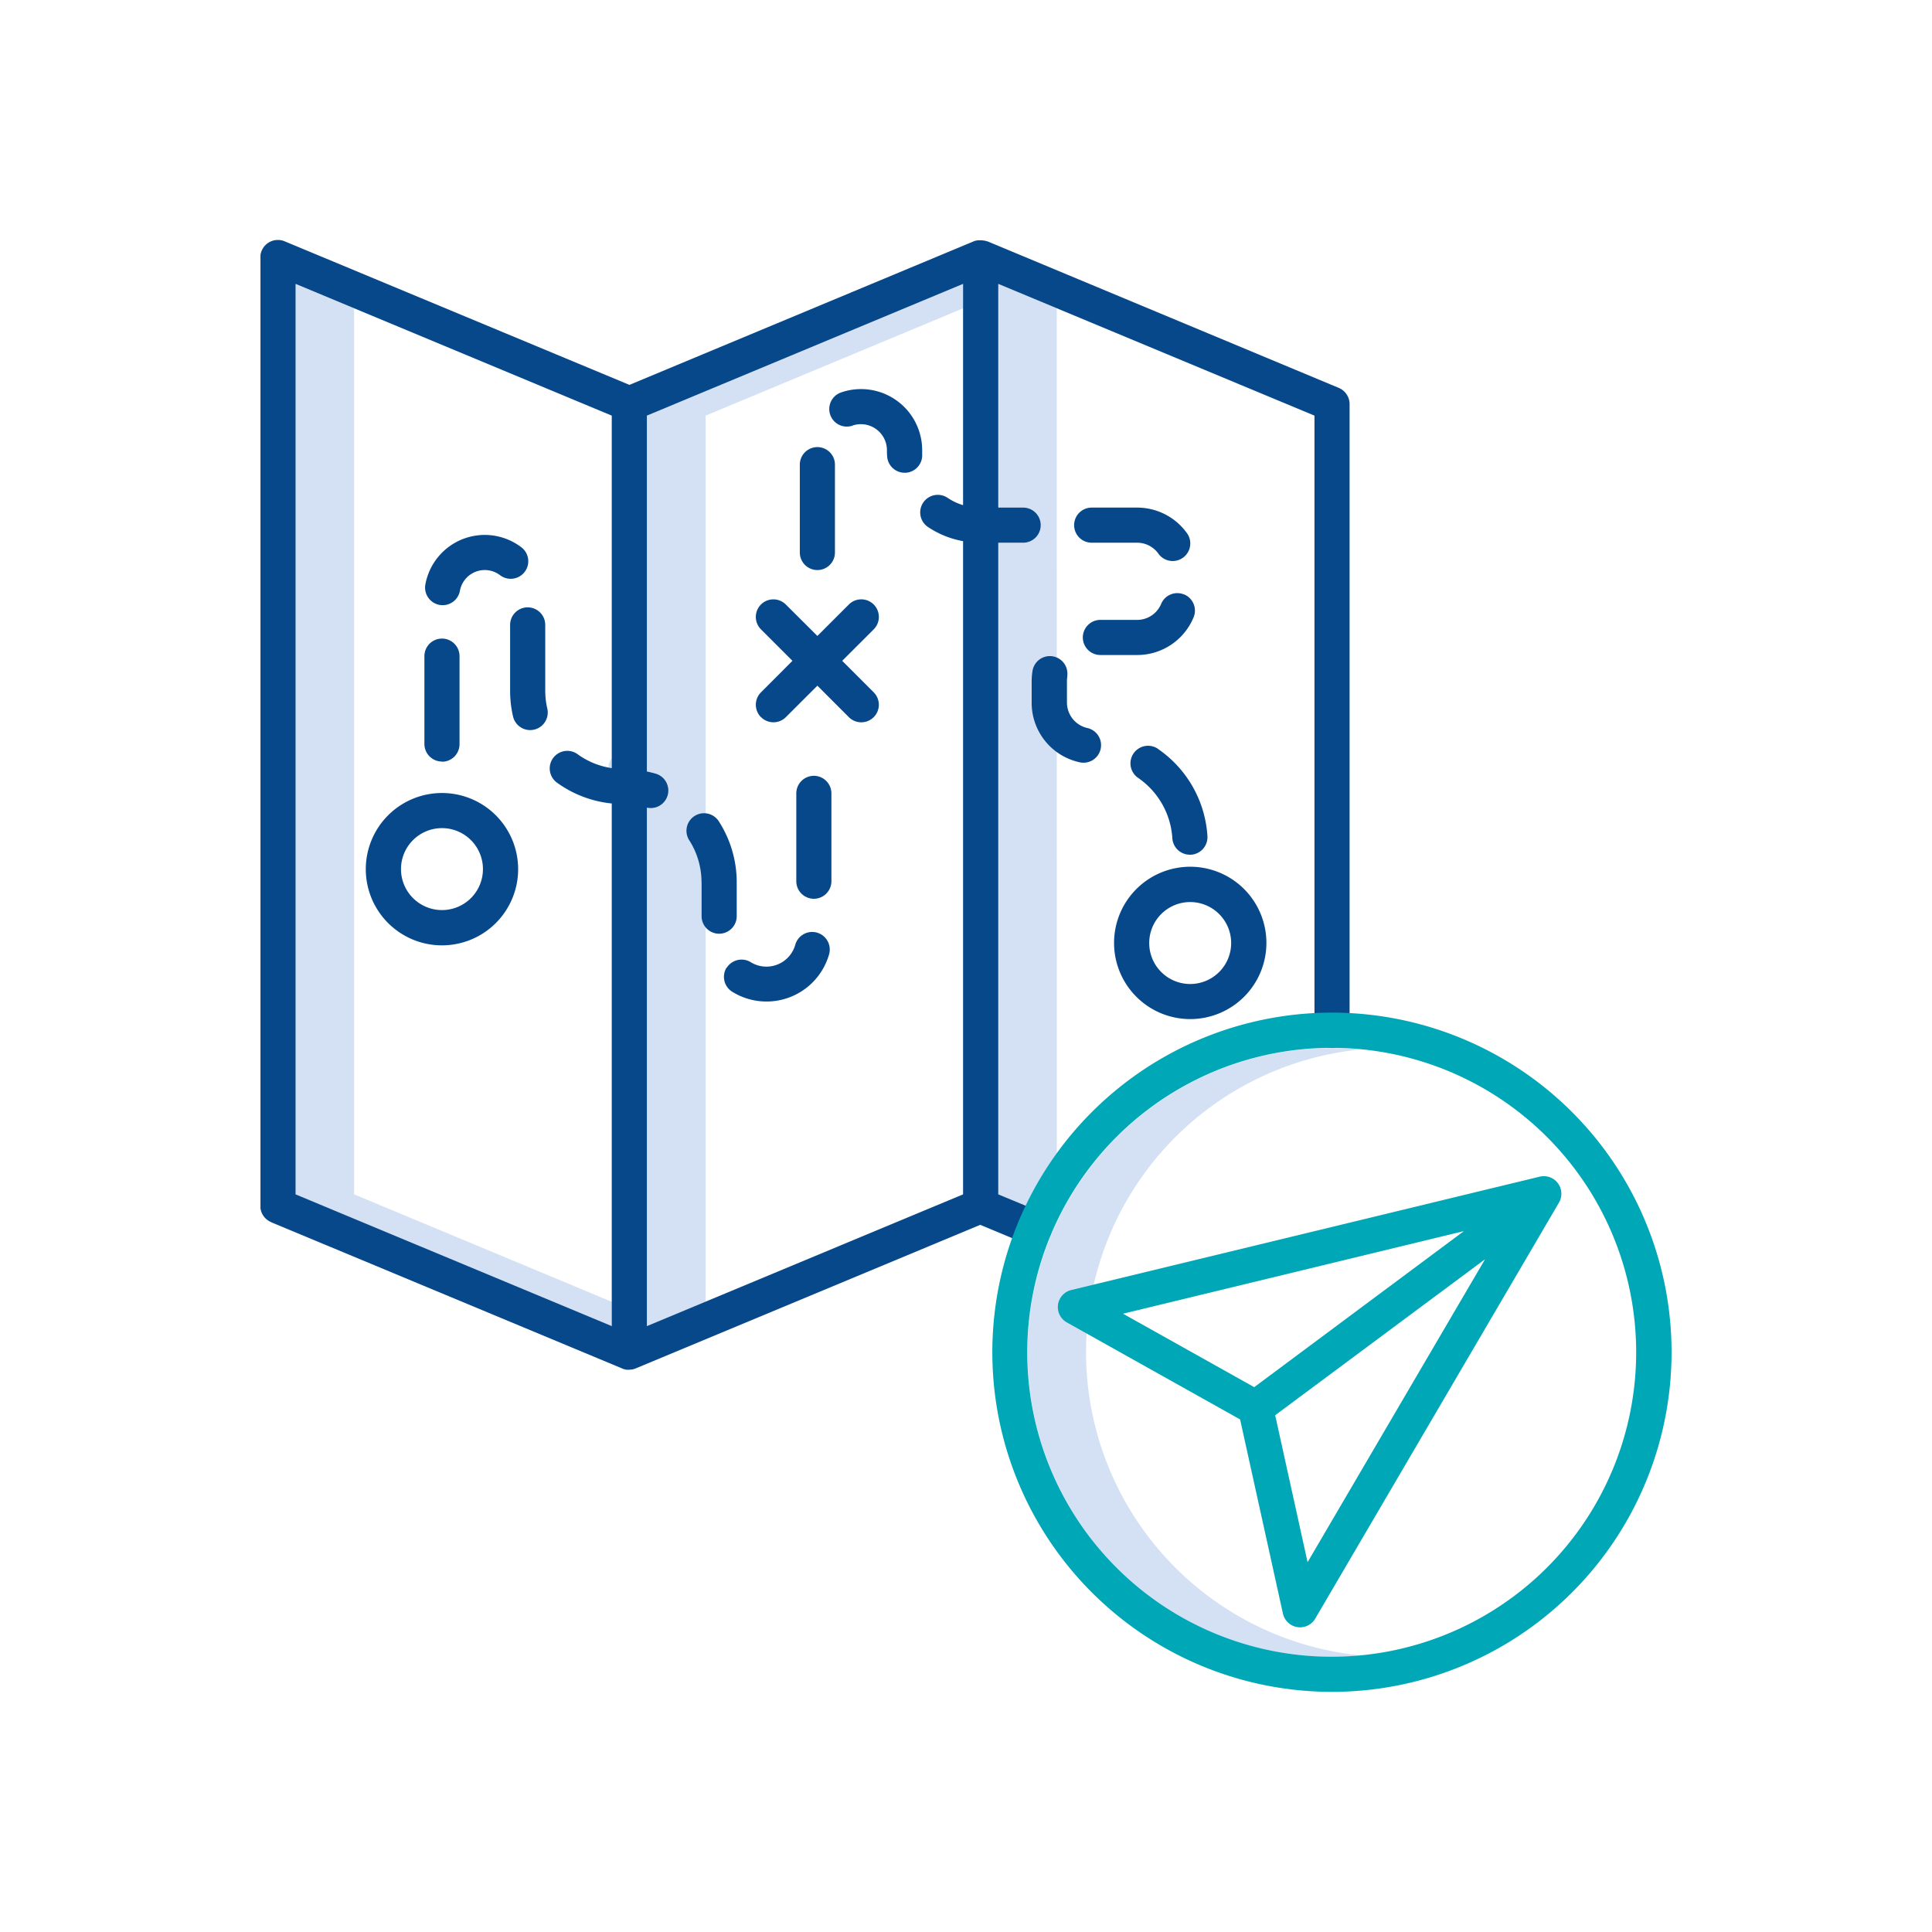
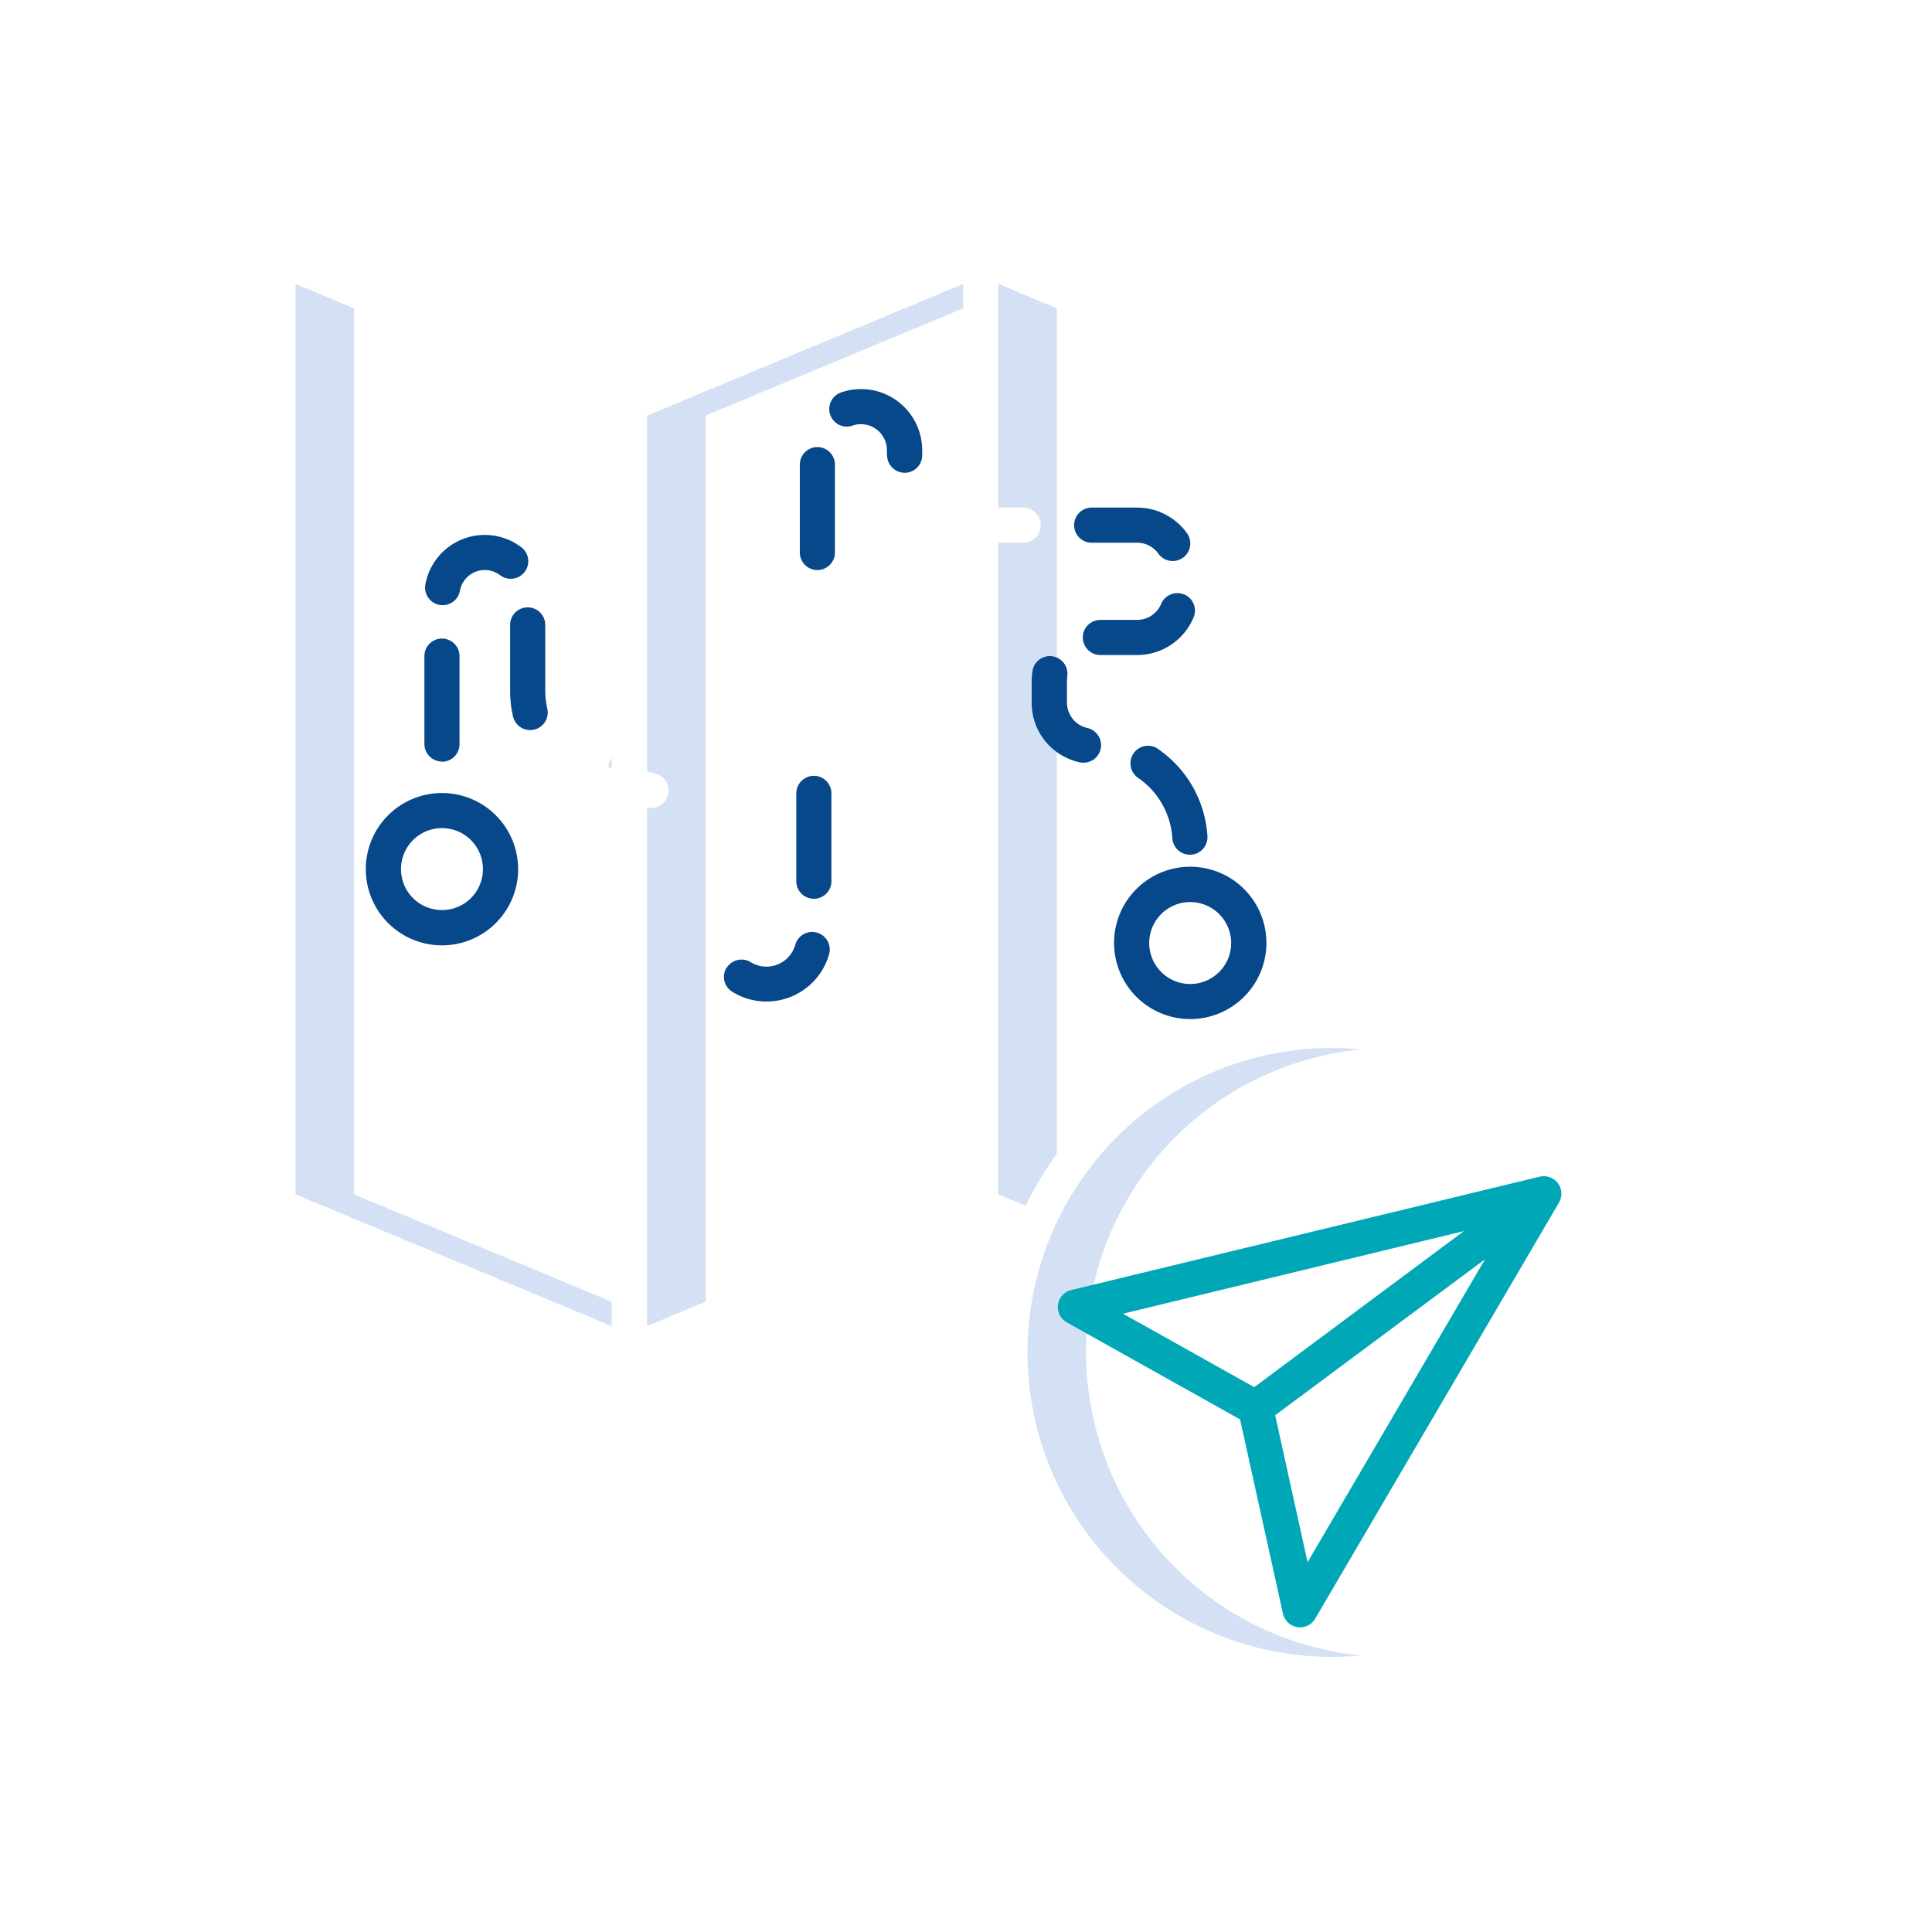
<svg xmlns="http://www.w3.org/2000/svg" id="Ebene_1" data-name="Ebene 1" viewBox="0 0 481.9 481.9">
  <defs>
    <style>.cls-1{fill:none;}.cls-2{fill:#d4e1f4;}.cls-3{clip-path:url(#clip-path);}.cls-4{fill:#06488a;}.cls-5{fill:#00a7b6;}</style>
    <clipPath id="clip-path">
      <rect class="cls-1" x="64.97" y="59.86" width="351.96" height="362.19" />
    </clipPath>
  </defs>
  <path class="cls-2" d="M151.74,191.43l.85.16v-2.54l0,0a4.27,4.27,0,0,0-.82,2.33Zm0,0" />
  <path class="cls-2" d="M88.33,297.91v-221l-14.6-6.08v227.1l78.86,32.86v-6.09Zm0,0" />
  <path class="cls-2" d="M176,103.67l64.26-26.78V70.81l-78.86,32.86v88.75q1.13.24,2.25.57a4.38,4.38,0,0,1-2.25,8.46V330.77l14.6-6.09Zm0,0" />
  <path class="cls-2" d="M263.59,76.89,249,70.81v55.8h6.21a4.38,4.38,0,0,1,0,8.76H249V297.91l6.85,2.85a85.16,85.16,0,0,1,7.76-13Zm0,0" />
  <g class="cls-3">
    <path class="cls-2" d="M270.89,337.34a76,76,0,0,1,68.64-75.59q-3.61-.35-7.3-.35a75.94,75.94,0,1,0,0,151.88q3.69,0,7.3-.35a76.05,76.05,0,0,1-68.64-75.59Zm0,0" />
-     <path class="cls-4" d="M67.66,304.87l87.63,36.51a3.52,3.52,0,0,0,.42.15h0l.51.12.16,0a4.55,4.55,0,0,0,.52,0h0a3.66,3.66,0,0,0,.57-.05h.12a3.5,3.5,0,0,0,.56-.13h0a3.52,3.52,0,0,0,.42-.15l85.94-35.81,11.78,4.91a4.38,4.38,0,0,0,3.37-8.09L249,297.91V135.37h6.21a4.38,4.38,0,0,0,0-8.76H249V70.81l78.87,32.86V257a4.38,4.38,0,1,0,8.76,0V100.75a4.41,4.41,0,0,0-2.7-4L246.29,60.19l-.13,0-.18-.07-.33-.09-.14,0a4.15,4.15,0,0,0-1-.09h-.1l-.4,0-.13,0a2.21,2.21,0,0,0-.37.08l-.13,0a4.34,4.34,0,0,0-.47.16h0L157,96,71,60.19a4.38,4.38,0,0,0-6.07,4V300.83a4.37,4.37,0,0,0,2.69,4ZM240.22,126a14.16,14.16,0,0,1-3.87-1.83,4.38,4.38,0,0,0-4.88,7.28,23,23,0,0,0,8.75,3.53V297.91l-78.86,32.86V201.45a4.38,4.38,0,0,0,2.25-8.46c-.75-.22-1.5-.4-2.25-.56V103.67l78.86-32.86ZM73.73,70.81l78.86,32.86v87.92a19.22,19.22,0,0,1-8.52-3.47,4.38,4.38,0,1,0-5.14,7.1,28,28,0,0,0,13.66,5.19V330.77L73.73,297.91Zm0,0" />
  </g>
  <path class="cls-4" d="M110.24,197.8a19,19,0,1,0,19,19,19,19,0,0,0-19-19Zm0,29.2a10.22,10.22,0,1,1,10.22-10.22A10.21,10.21,0,0,1,110.24,227Zm0,0" />
  <path class="cls-4" d="M277.88,235.19a19,19,0,1,0,19-19,19,19,0,0,0-19,19Zm29.21,0A10.22,10.22,0,1,1,296.87,225a10.23,10.23,0,0,1,10.22,10.23Zm0,0" />
-   <path class="cls-4" d="M189.83,178.88a4.38,4.38,0,0,0,6.19,0l7.86-7.85,7.85,7.85a4.38,4.38,0,0,0,6.2-6.19l-7.86-7.86,7.86-7.85a4.38,4.38,0,0,0-6.2-6.2l-7.85,7.85L196,150.78a4.38,4.38,0,1,0-6.19,6.2l7.85,7.85-7.85,7.86a4.38,4.38,0,0,0,0,6.19Zm0,0" />
  <path class="cls-4" d="M109.62,150.88a4.38,4.38,0,0,0,5.1-3.53,6.3,6.3,0,0,1,10.06-3.84,4.38,4.38,0,0,0,5.38-6.91,15.06,15.06,0,0,0-24.06,9.18,4.39,4.39,0,0,0,3.52,5.1Zm0,0" />
-   <path class="cls-4" d="M175,220.07v8.45a4.38,4.38,0,1,0,8.76,0v-8.45A28.06,28.06,0,0,0,179.38,205a4.38,4.38,0,1,0-7.4,4.68,19.44,19.44,0,0,1,3,10.41Zm0,0" />
  <path class="cls-4" d="M203,193.51a4.39,4.39,0,0,0-4.38,4.39v21.9a4.38,4.38,0,0,0,8.76,0V197.9a4.39,4.39,0,0,0-4.38-4.39Zm0,0" />
  <path class="cls-4" d="M181.22,241.36a4.38,4.38,0,0,0,1.4,6,16.23,16.23,0,0,0,24.18-9.32,4.38,4.38,0,0,0-8.43-2.4A7.47,7.47,0,0,1,187.26,240a4.38,4.38,0,0,0-6,1.4Zm0,0" />
  <path class="cls-4" d="M110.24,190a4.38,4.38,0,0,0,4.38-4.38V163.66a4.38,4.38,0,0,0-8.76,0v21.91a4.38,4.38,0,0,0,4.38,4.38Zm0,0" />
  <path class="cls-4" d="M136,172.3V155.87a4.38,4.38,0,0,0-8.76,0V172.3a28.22,28.22,0,0,0,.73,6.42,4.38,4.38,0,0,0,8.54-2,19.51,19.51,0,0,1-.51-4.44Zm0,0" />
  <path class="cls-4" d="M212.64,106.15a6.5,6.5,0,0,1,8.59,6.14c0,.51,0,1,.05,1.53a4.38,4.38,0,0,0,4.36,4.1h.3a4.39,4.39,0,0,0,4.08-4.67c0-.31,0-.63,0-.95a15.25,15.25,0,0,0-20.18-14.43,4.38,4.38,0,1,0,2.83,8.29Zm0,0" />
  <path class="cls-4" d="M203.88,142.19a4.38,4.38,0,0,0,4.38-4.38V115.9a4.38,4.38,0,0,0-8.76,0v21.91a4.38,4.38,0,0,0,4.38,4.38Zm0,0" />
  <path class="cls-4" d="M295.37,148.29a4.38,4.38,0,0,0-5.74,2.33,6.49,6.49,0,0,1-6,4h-9.16a4.38,4.38,0,1,0,0,8.76h9.16A15.22,15.22,0,0,0,297.71,154a4.37,4.37,0,0,0-2.34-5.73Zm0,0" />
-   <path class="cls-4" d="M288.86,186.8a4.38,4.38,0,0,0-5,7.21,19.78,19.78,0,0,1,8.56,15.08,4.38,4.38,0,0,0,4.37,4.1h.29a4.38,4.38,0,0,0,4.09-4.65,28.52,28.52,0,0,0-12.33-21.73Zm0,0" />
+   <path class="cls-4" d="M288.86,186.8a4.38,4.38,0,0,0-5,7.21,19.78,19.78,0,0,1,8.56,15.08,4.38,4.38,0,0,0,4.37,4.1h.29a4.38,4.38,0,0,0,4.09-4.65,28.52,28.52,0,0,0-12.33-21.73m0,0" />
  <path class="cls-4" d="M283.65,126.61H272.3a4.38,4.38,0,1,0,0,8.76h11.35a6.5,6.5,0,0,1,5.35,2.82,4.39,4.39,0,0,0,7.24-4.95,15.28,15.28,0,0,0-12.59-6.63Zm0,0" />
  <path class="cls-4" d="M266.19,168.73a4.38,4.38,0,0,0-8.63-1.5,16.46,16.46,0,0,0-.23,2.62v5.4a15.16,15.16,0,0,0,11.86,14.86,4.38,4.38,0,1,0,1.94-8.54,6.53,6.53,0,0,1-5-6.32v-5.4a8.32,8.32,0,0,1,.1-1.12Zm0,0" />
-   <path class="cls-5" d="M332.23,422a84.71,84.71,0,1,0-84.71-84.7A84.7,84.7,0,0,0,332.23,422Zm0-160.64a75.94,75.94,0,1,1-76,75.94,75.94,75.94,0,0,1,76-75.94Zm0,0" />
  <path class="cls-5" d="M320,402.47a4.38,4.38,0,0,0,8.06,1.26L388.8,300.06a4.38,4.38,0,0,0-2.81-6.59,3.84,3.84,0,0,0-.83-.09,4.45,4.45,0,0,0-1.21.14L267.21,321.77a4.38,4.38,0,0,0-1.11,8.08l43.22,24.2Zm6.15-12.81L318.07,353l52.35-38.91Zm39-82.59L312.84,346l-32.72-18.32Zm0,0" />
</svg>